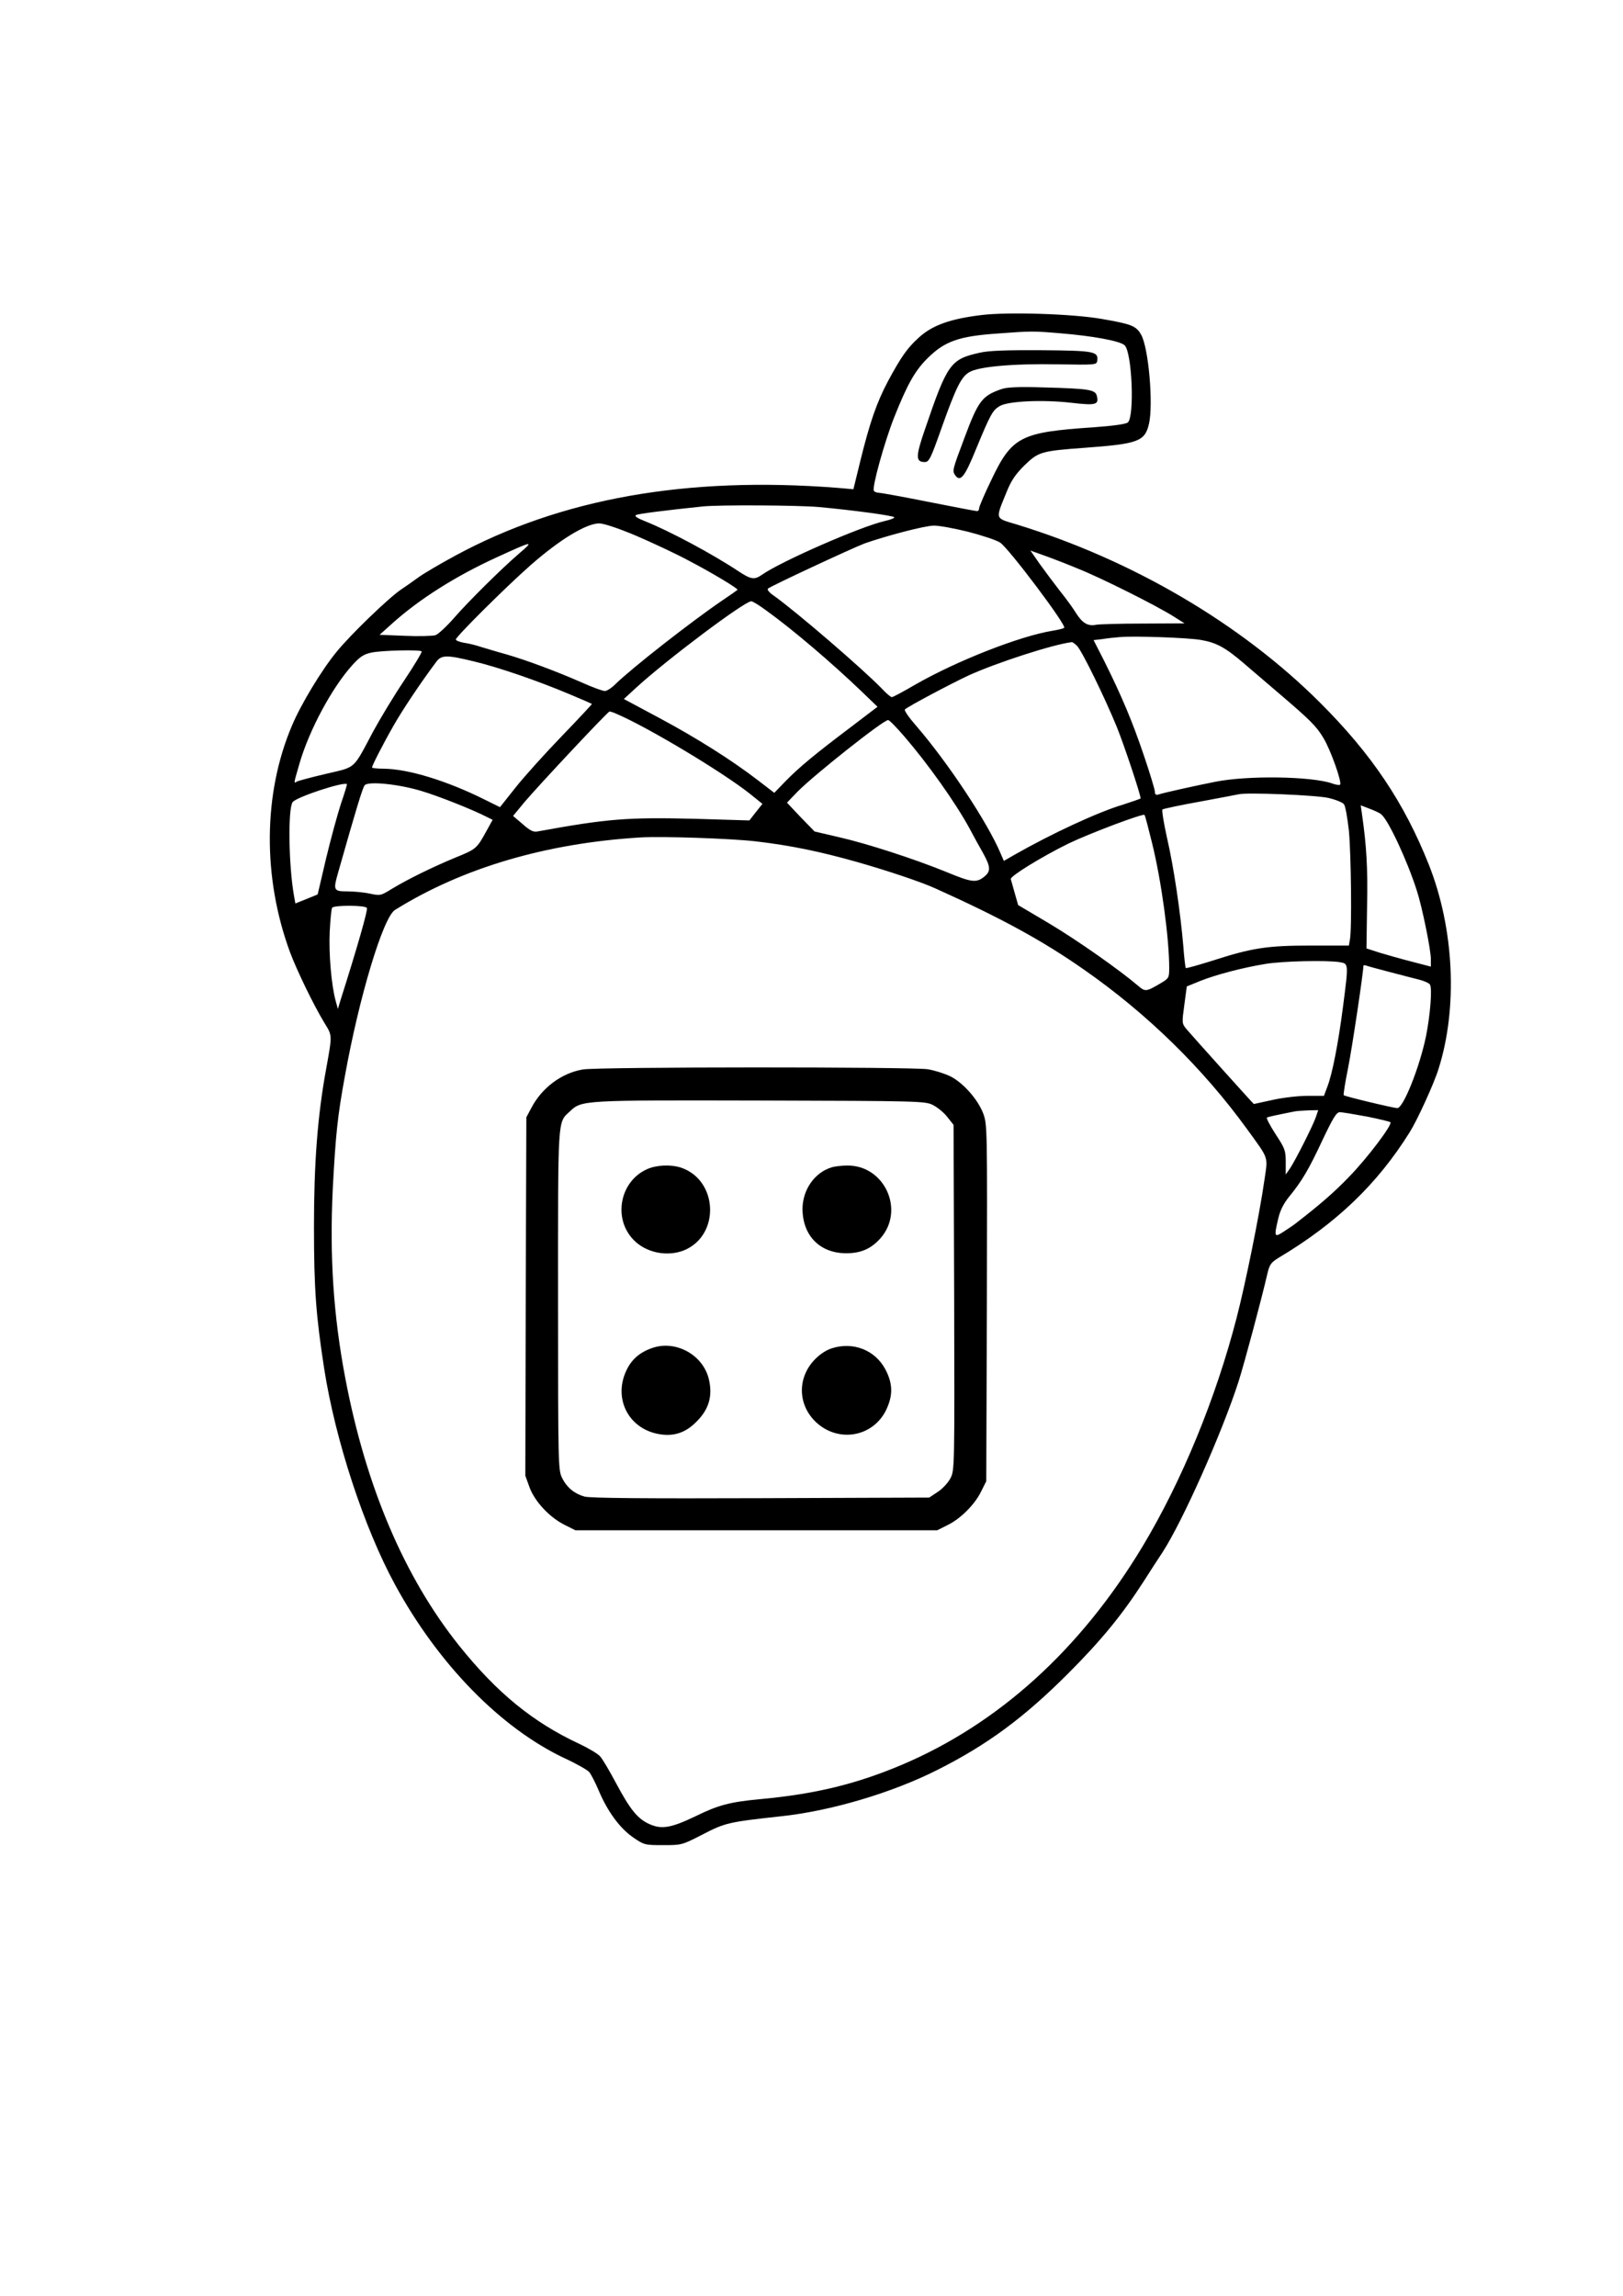
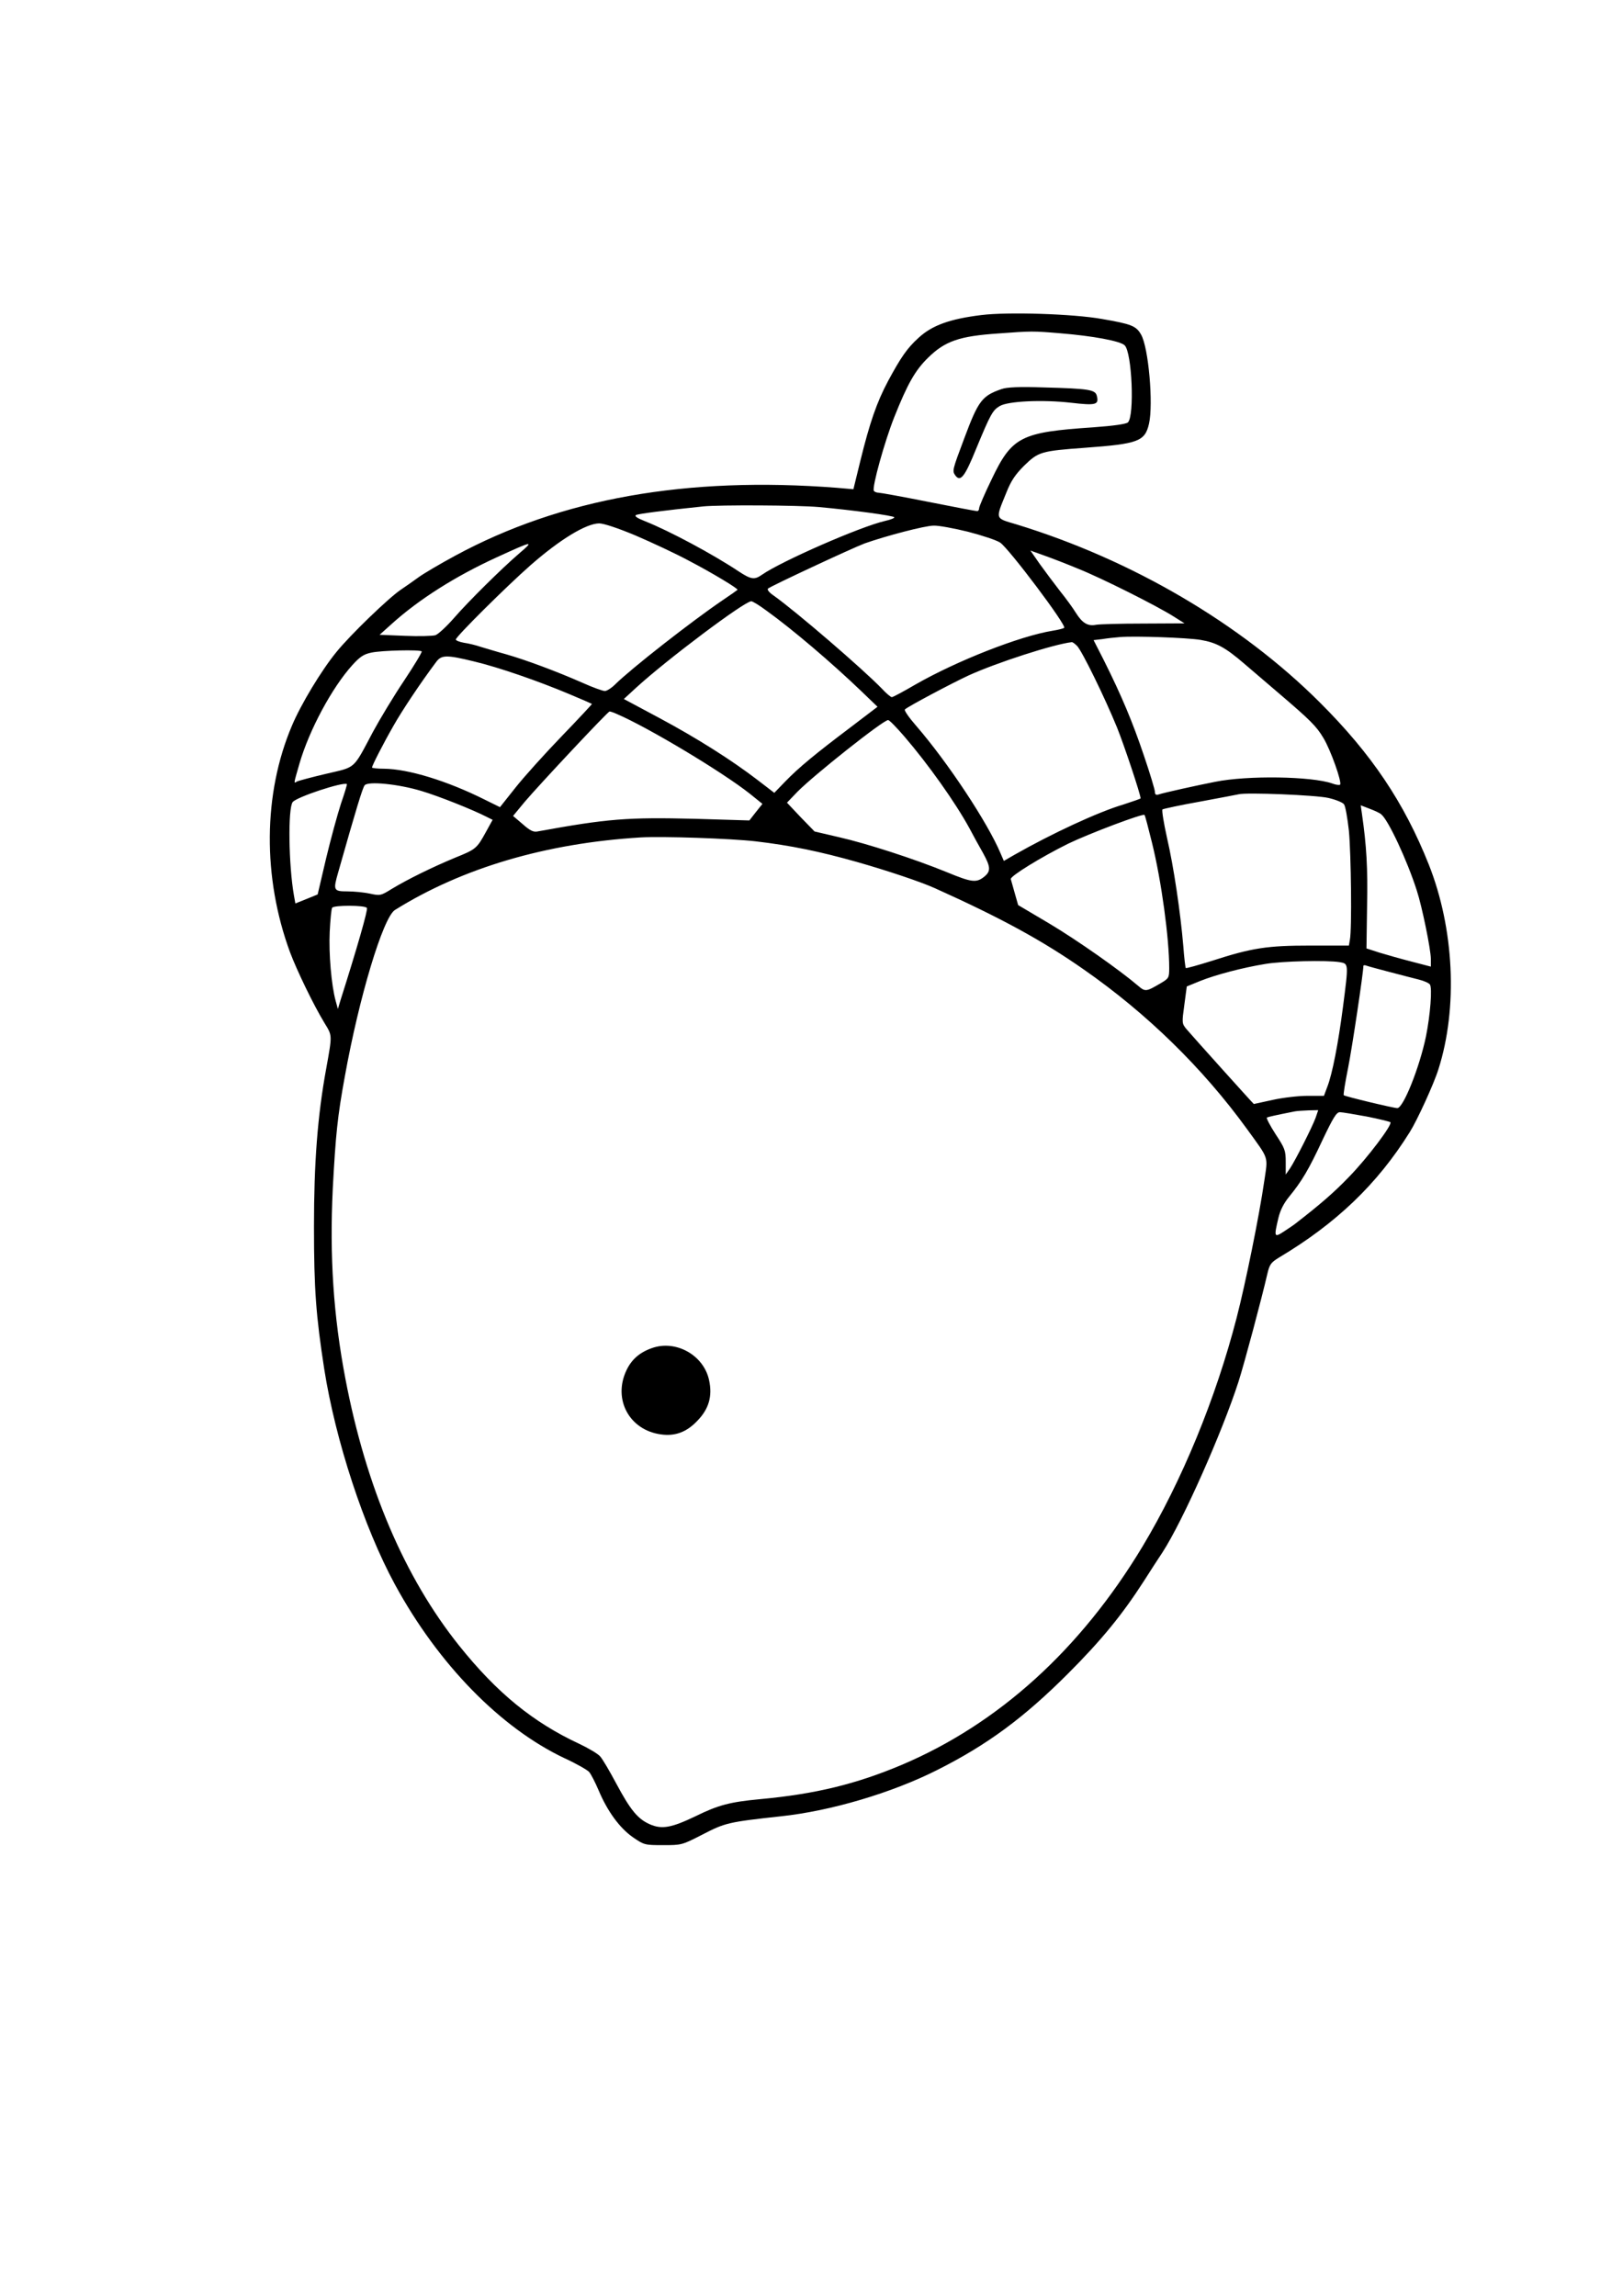
<svg xmlns="http://www.w3.org/2000/svg" version="1.0" width="794" height="1123" viewBox="0 0 794 1123" preserveAspectRatio="xMidYMid meet">
  <g transform="translate(0,1123) scale(0.1,-0.1)" fill="#000000" stroke="none">
    <path d="M4801 9689 c-154 -19 -241 -50 -308 -112 -55 -50 -86 -95 -148 -210 -56 -105 -90 -204 -136 -391 l-34 -139 -80 7 c-736 57 -1351 -52 -1868 -332 -76 -41 -157 -89 -180 -106 -23 -17 -62 -44 -87 -61 -59 -40 -246 -220 -314 -304 -73 -89 -174 -256 -218 -361 -141 -332 -144 -742 -9 -1108 33 -88 114 -256 168 -345 39 -64 39 -56 9 -223 -43 -234 -60 -464 -60 -774 0 -307 10 -436 50 -695 55 -351 195 -777 346 -1055 212 -390 517 -702 830 -850 57 -26 111 -57 120 -67 9 -10 30 -51 47 -91 43 -102 103 -184 168 -229 54 -37 57 -38 147 -38 90 0 92 0 193 52 110 57 126 61 383 89 245 26 544 115 764 226 247 124 426 257 641 472 163 163 265 288 370 451 32 50 73 114 92 142 100 154 292 587 372 835 29 91 113 405 141 527 11 47 18 56 57 80 280 167 481 359 640 614 36 57 118 236 140 307 96 301 77 688 -47 1001 -121 304 -280 541 -534 794 -386 385 -918 697 -1483 870 -107 32 -104 22 -50 155 23 58 43 88 87 132 70 68 81 72 300 88 258 19 291 31 311 117 22 96 -2 374 -39 437 -24 42 -47 51 -192 76 -141 25 -460 35 -589 19z m384 -89 c161 -13 296 -38 317 -59 36 -34 49 -345 16 -377 -8 -8 -70 -17 -168 -24 -357 -24 -399 -45 -500 -257 -33 -68 -60 -131 -60 -139 0 -8 -4 -14 -10 -14 -5 0 -112 20 -237 45 -125 25 -236 45 -245 45 -9 0 -19 4 -23 9 -10 17 53 243 100 361 65 163 102 228 164 289 84 83 154 107 346 120 161 12 169 12 300 1z m-1180 -850 c165 -15 365 -42 370 -50 2 -4 -18 -12 -45 -18 -122 -28 -509 -198 -602 -263 -37 -26 -53 -24 -114 16 -126 84 -339 198 -457 245 -41 16 -55 26 -45 31 12 6 135 22 328 42 80 8 463 6 565 -3z m-894 -140 c79 -34 195 -88 258 -122 117 -61 244 -138 239 -143 -2 -2 -34 -25 -73 -51 -153 -104 -447 -334 -526 -412 -18 -18 -41 -32 -50 -32 -10 0 -60 18 -111 41 -125 55 -275 111 -373 139 -44 12 -99 29 -123 36 -23 8 -60 17 -82 20 -22 4 -40 11 -40 16 0 14 247 259 365 363 145 127 272 204 336 205 22 0 92 -23 180 -60z m1625 19 c69 -18 139 -41 157 -53 43 -29 329 -409 313 -417 -6 -4 -31 -10 -56 -14 -161 -26 -471 -148 -673 -264 -58 -34 -109 -61 -114 -61 -5 0 -27 18 -48 41 -94 97 -420 378 -533 458 -19 13 -30 27 -25 32 13 12 412 198 473 221 105 37 295 87 338 87 23 1 99 -13 168 -30z m-2196 -106 c-85 -73 -248 -234 -320 -317 -36 -41 -76 -78 -90 -83 -14 -4 -81 -6 -149 -3 l-124 5 59 53 c134 121 313 234 514 326 179 82 185 83 110 19z m2735 -75 c113 -45 384 -181 466 -233 l54 -34 -202 -1 c-111 0 -215 -3 -231 -6 -40 -8 -67 8 -99 59 -14 23 -49 71 -78 107 -28 36 -72 95 -98 131 l-46 66 67 -24 c37 -13 112 -42 167 -65z m-1525 -205 c128 -92 319 -255 464 -394 l79 -76 -134 -102 c-171 -129 -251 -195 -318 -264 l-53 -55 -82 63 c-128 98 -297 205 -482 304 l-172 92 62 57 c150 137 527 420 561 421 6 1 40 -20 75 -46z m2124 -143 c77 -13 121 -37 214 -117 42 -36 117 -100 166 -142 157 -134 186 -163 220 -220 36 -59 92 -218 82 -229 -4 -3 -21 -1 -39 6 -101 35 -413 40 -572 8 -87 -17 -254 -54 -277 -62 -13 -4 -18 0 -18 13 0 10 -24 90 -54 178 -55 163 -108 290 -196 466 l-50 98 43 5 c23 4 62 8 87 10 71 6 329 -3 394 -14z m-605 -29 c24 -24 136 -253 196 -400 36 -90 115 -327 115 -346 0 -2 -38 -15 -84 -30 -125 -37 -352 -143 -533 -246 l-52 -30 -16 37 c-63 150 -258 445 -413 624 -35 40 -60 76 -55 80 14 14 231 129 311 166 138 63 417 153 505 163 4 1 16 -8 26 -18z m-3206 -27 c3 -3 -36 -68 -86 -143 -51 -76 -119 -189 -152 -250 -100 -188 -81 -171 -230 -206 -72 -17 -136 -34 -143 -38 -16 -10 -16 -13 13 88 48 165 159 371 258 481 38 42 56 54 94 62 53 11 236 15 246 6z m255 -49 c122 -29 315 -96 467 -160 60 -25 110 -47 111 -48 1 -1 -65 -72 -147 -157 -82 -85 -184 -198 -226 -251 l-77 -97 -75 37 c-184 92 -374 150 -493 151 -32 0 -58 3 -58 6 0 9 54 115 105 204 41 73 133 211 208 311 26 36 50 37 185 4z m699 -257 c154 -66 517 -284 651 -390 l62 -50 -32 -40 -32 -41 -265 8 c-332 8 -426 1 -772 -62 -20 -4 -37 5 -72 36 l-47 40 57 69 c75 88 406 441 415 442 4 0 20 -5 35 -12z m1407 -110 c117 -136 249 -322 318 -448 19 -36 49 -91 67 -122 38 -69 39 -90 5 -117 -38 -30 -61 -27 -182 23 -159 65 -391 140 -527 171 l-120 28 -68 70 -67 71 52 54 c80 81 420 351 443 350 6 0 41 -36 79 -80z m-2756 -329 c-17 -52 -50 -173 -73 -269 l-41 -175 -54 -22 -55 -22 -7 39 c-26 148 -30 427 -6 457 20 25 245 99 265 88 2 -1 -11 -44 -29 -96z m394 62 c84 -25 250 -91 320 -127 l28 -14 -32 -58 c-45 -82 -49 -86 -151 -127 -113 -47 -233 -106 -309 -152 -55 -34 -58 -35 -108 -24 -28 6 -78 11 -110 11 -69 0 -71 5 -45 95 89 314 119 412 129 424 16 21 166 6 278 -28z m4437 -34 c35 -8 70 -22 76 -31 7 -8 17 -67 24 -129 11 -117 15 -483 5 -533 l-5 -29 -187 0 c-213 0 -286 -11 -484 -75 -67 -21 -124 -37 -127 -35 -2 3 -8 51 -12 107 -14 165 -47 389 -80 531 -16 72 -26 134 -22 138 5 3 87 21 183 38 96 18 182 34 190 36 38 10 380 -4 439 -18z m258 -80 c34 -26 127 -225 174 -372 26 -79 69 -290 69 -336 l0 -37 -92 24 c-51 13 -122 33 -158 44 l-65 21 3 208 c4 184 -3 297 -25 449 l-6 43 44 -17 c24 -9 50 -21 56 -27z m-1121 -140 c46 -186 84 -467 84 -612 0 -48 -2 -51 -43 -75 -70 -41 -74 -42 -110 -11 -89 76 -298 223 -434 304 l-152 90 -16 56 c-9 31 -18 63 -20 71 -4 14 147 107 280 173 106 51 366 149 374 141 3 -2 19 -64 37 -137z m-1941 8 c172 -20 317 -50 497 -101 148 -42 315 -98 383 -129 322 -145 524 -255 727 -397 309 -215 583 -483 799 -781 110 -152 102 -130 84 -254 -24 -167 -92 -502 -135 -668 -102 -395 -268 -799 -461 -1120 -303 -503 -704 -867 -1179 -1068 -221 -93 -420 -142 -690 -167 -150 -14 -206 -29 -318 -84 -117 -56 -164 -65 -223 -39 -59 26 -95 70 -164 199 -32 60 -67 120 -79 133 -11 13 -57 40 -101 61 -228 106 -404 250 -589 481 -267 334 -455 775 -556 1304 -59 309 -78 599 -62 931 14 262 23 353 59 549 70 389 187 777 245 814 330 206 740 327 1203 355 107 6 437 -5 560 -19z m-1900 -326 c6 -8 -49 -199 -130 -454 l-12 -40 -11 40 c-21 77 -34 231 -29 337 3 59 8 112 12 118 8 13 162 13 170 -1z m4758 -265 c45 -8 45 -3 17 -220 -23 -177 -52 -328 -77 -391 l-16 -43 -81 0 c-44 0 -121 -9 -170 -20 -50 -11 -91 -20 -92 -20 -2 0 -305 337 -331 368 -21 26 -21 30 -9 117 l12 90 66 27 c75 30 207 65 318 83 80 14 300 19 363 9z m244 -48 c54 -14 118 -31 143 -37 25 -6 50 -17 55 -24 13 -15 2 -151 -19 -255 -32 -153 -111 -350 -140 -350 -19 0 -256 57 -262 63 -3 3 7 63 21 133 20 100 75 468 75 500 0 3 7 4 14 1 8 -3 59 -17 113 -31z m-361 -714 c-17 -46 -98 -206 -125 -247 l-21 -30 0 61 c0 57 -4 67 -50 137 -27 42 -46 78 -42 81 6 3 41 11 137 30 11 2 41 4 67 5 l47 1 -13 -38z m249 7 c61 -12 113 -25 117 -28 12 -10 -112 -175 -203 -268 -71 -74 -139 -133 -259 -226 -8 -7 -34 -24 -58 -40 -49 -32 -50 -28 -28 65 9 38 26 72 53 105 62 76 95 131 163 277 52 109 68 136 85 136 11 0 70 -10 130 -21z" />
-     <path d="M4794 9505 c-144 -32 -159 -52 -269 -375 -46 -133 -46 -160 -1 -160 21 0 29 16 81 163 71 200 97 253 136 276 45 28 215 43 434 39 186 -3 190 -3 193 18 6 45 -15 49 -272 51 -174 1 -258 -2 -302 -12z" />
    <path d="M4900 9327 c-96 -33 -114 -57 -183 -242 -59 -157 -59 -158 -43 -181 25 -33 46 -6 102 132 70 169 80 187 115 208 41 24 208 32 349 16 121 -14 137 -10 126 33 -7 31 -36 36 -261 42 -121 4 -180 1 -205 -8z" />
-     <path d="M2852 5999 c-104 -17 -202 -90 -253 -189 l-24 -45 -3 -877 -2 -876 21 -58 c26 -70 100 -148 174 -184 l50 -25 885 0 885 0 50 25 c64 31 134 101 165 165 l25 50 3 872 c2 861 2 872 -18 927 -26 68 -97 149 -160 181 -26 13 -76 29 -111 35 -79 12 -1610 12 -1687 -1z m1712 -174 c22 -11 54 -37 70 -58 l31 -39 3 -844 c2 -832 2 -845 -18 -884 -11 -22 -39 -52 -62 -67 l-42 -28 -825 -3 c-555 -2 -838 0 -862 8 -49 14 -86 44 -109 91 -19 37 -20 62 -20 869 0 907 -3 867 58 924 59 55 57 55 932 53 783 -2 806 -3 844 -22z" />
-     <path d="M3165 5511 c-132 -59 -167 -239 -67 -344 61 -65 167 -86 250 -52 176 74 165 343 -17 404 -50 16 -120 13 -166 -8z" />
-     <path d="M4068 5520 c-83 -25 -142 -110 -142 -204 1 -130 85 -216 214 -216 72 0 122 22 168 74 120 137 19 357 -163 355 -27 0 -62 -4 -77 -9z" />
    <path d="M3189 4636 c-60 -21 -100 -56 -125 -110 -66 -141 15 -291 169 -312 69 -10 126 11 178 66 57 58 75 121 58 199 -26 123 -163 199 -280 157z" />
-     <path d="M4069 4635 c-30 -10 -60 -30 -87 -59 -83 -90 -78 -221 12 -304 108 -99 273 -71 339 57 36 73 36 131 -1 202 -50 95 -157 138 -263 104z" />
  </g>
</svg>